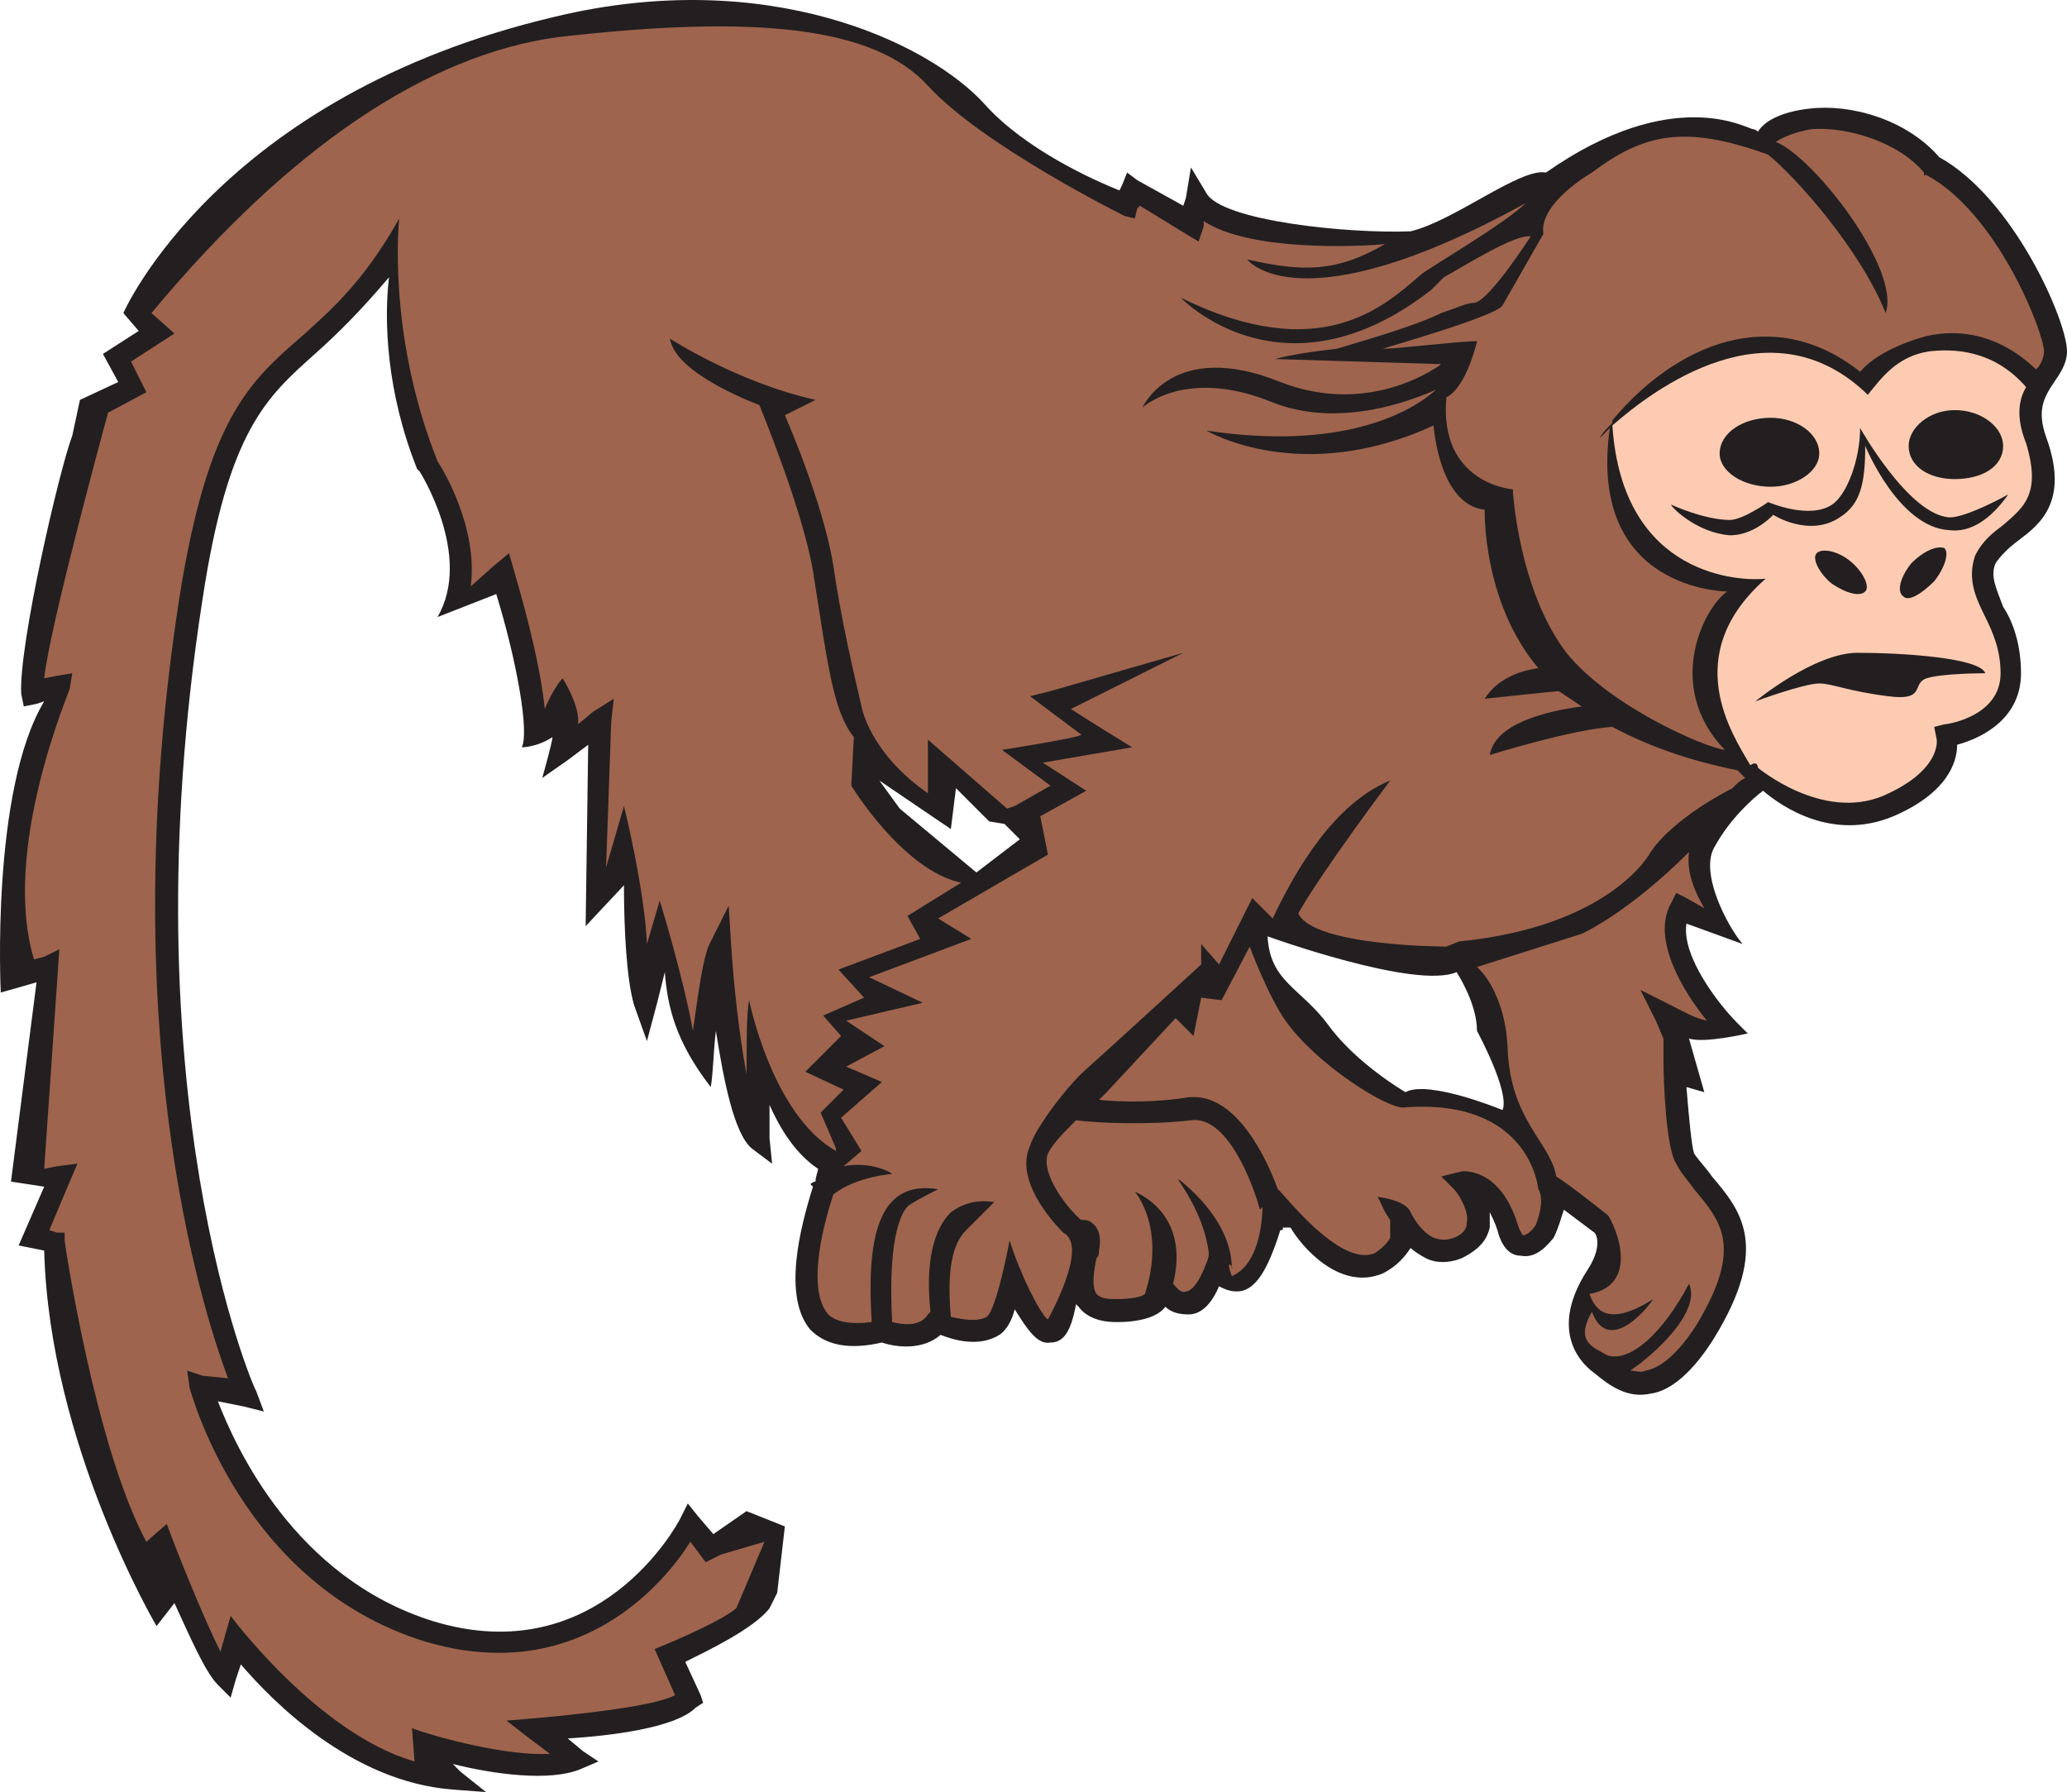
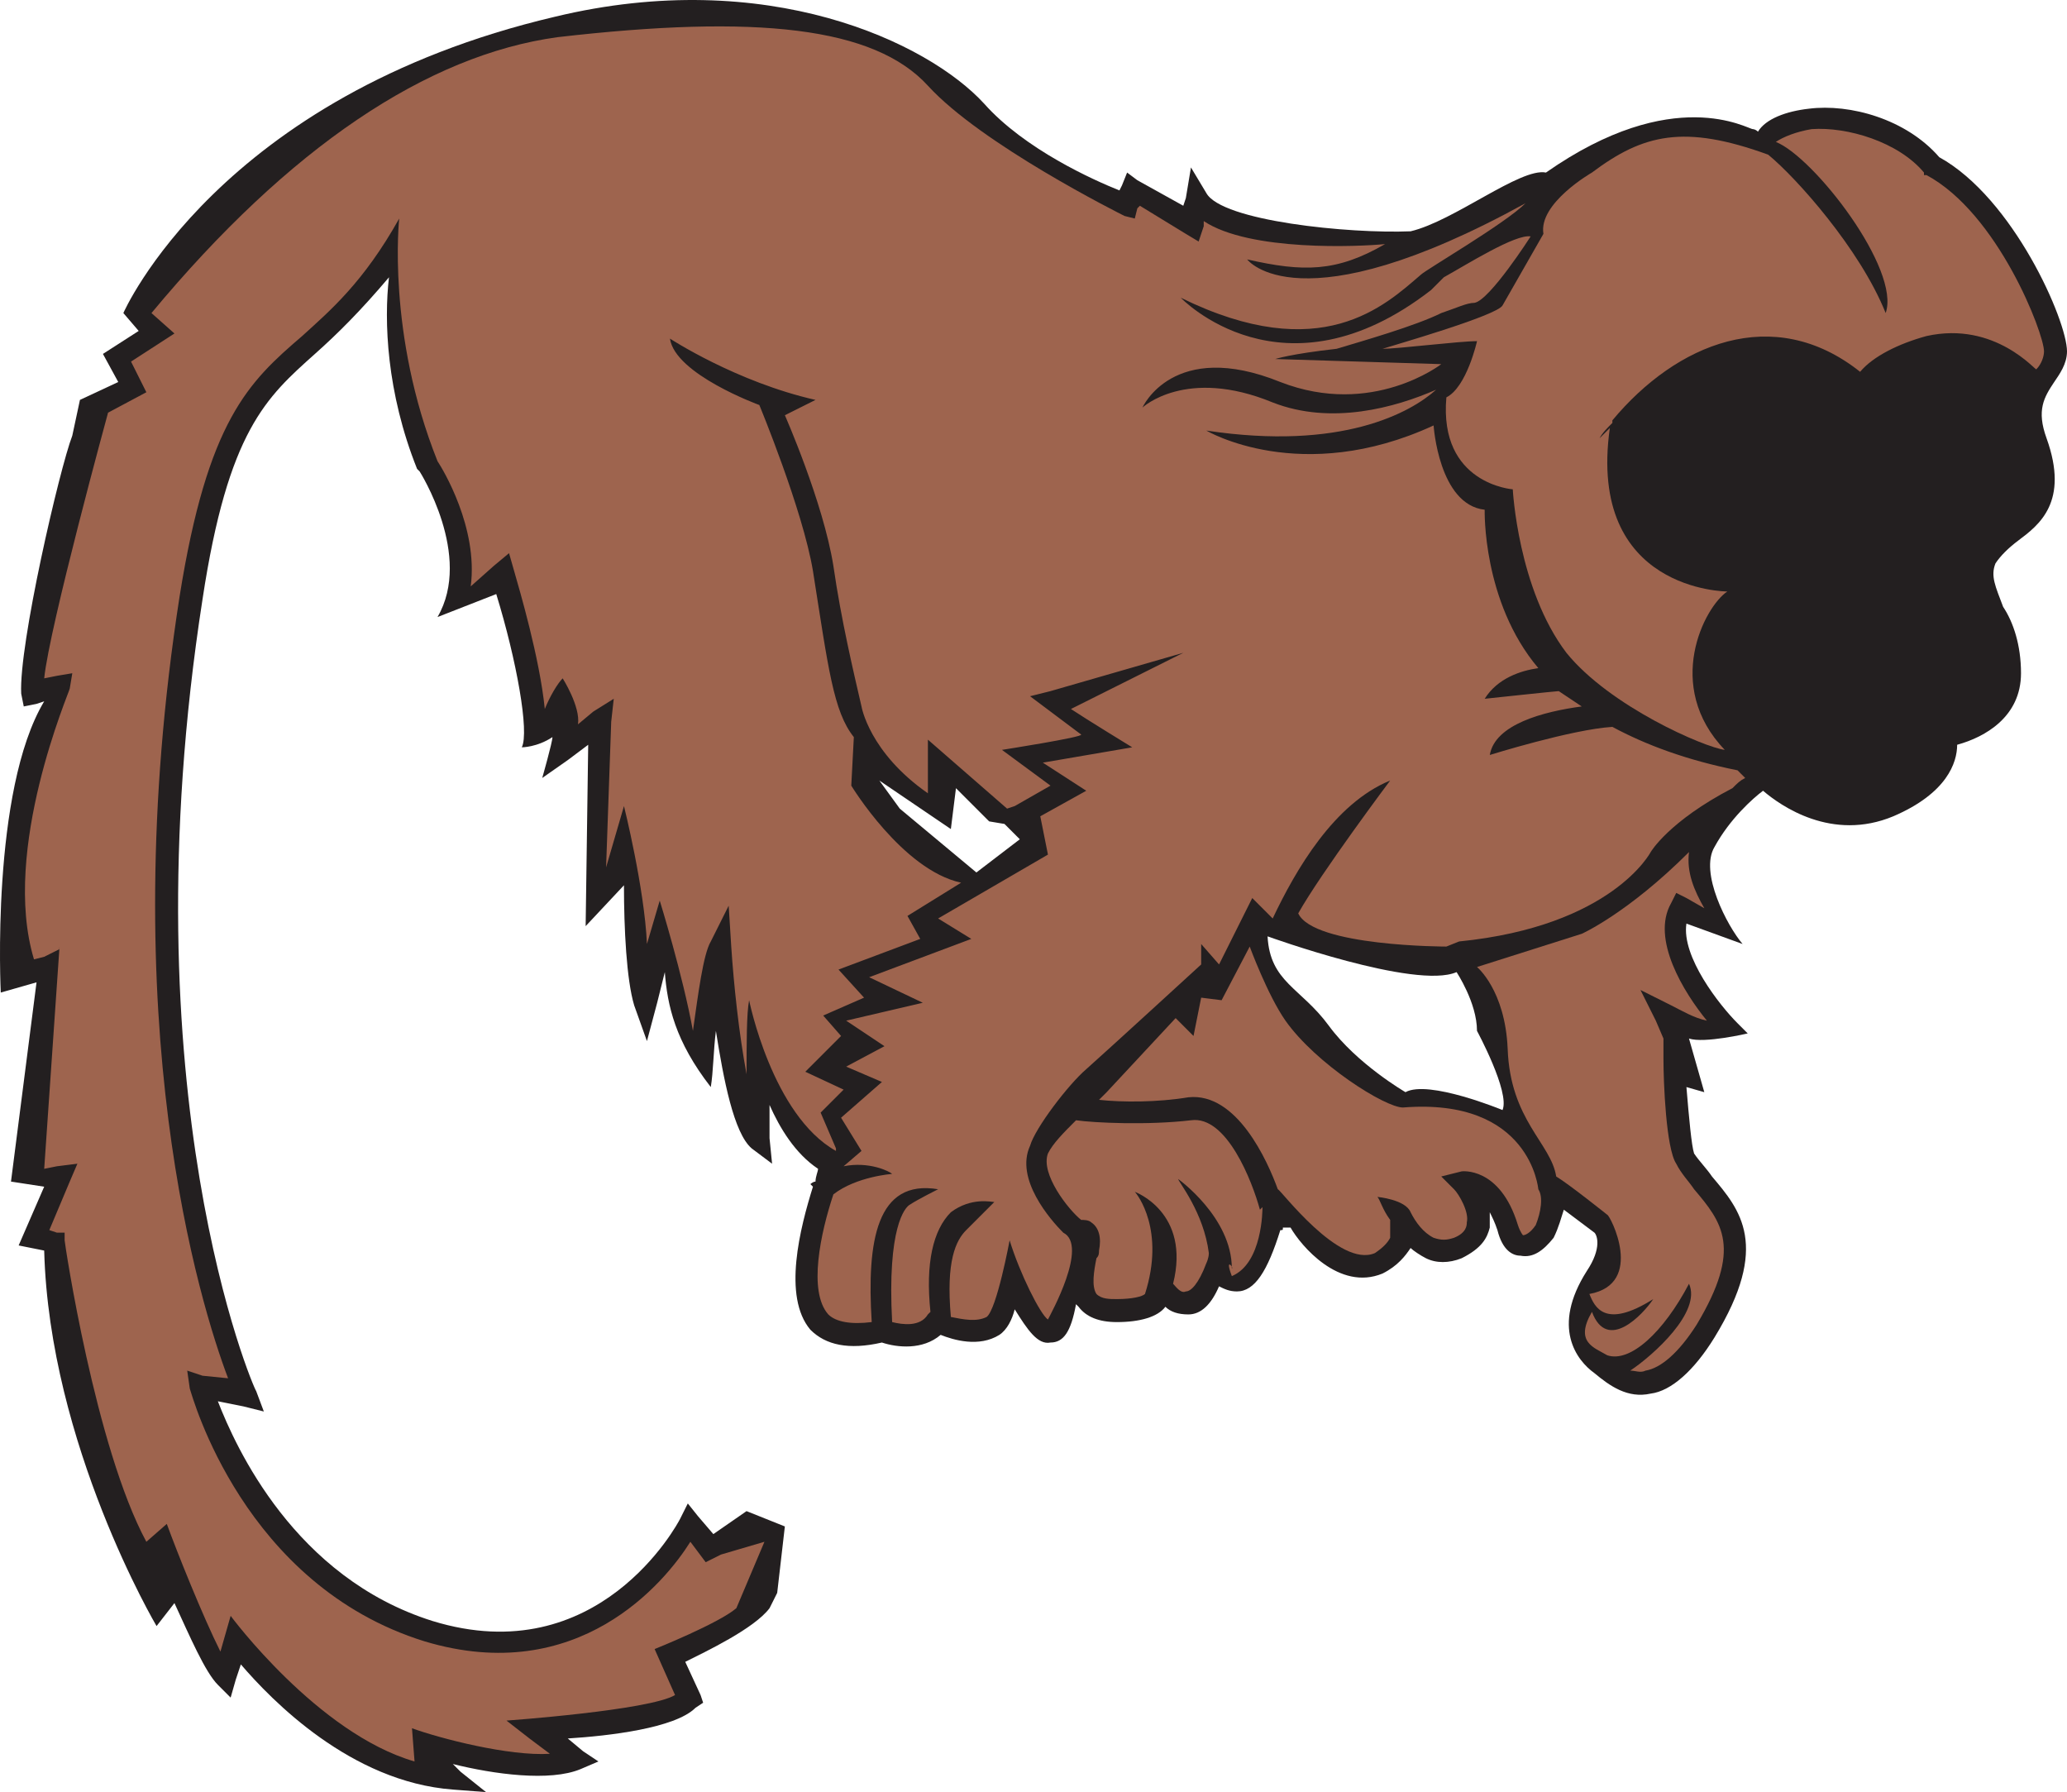
<svg xmlns="http://www.w3.org/2000/svg" width="606.978" height="526.16">
  <path fill="#231f20" fill-rule="evenodd" d="M603.228 112.16c1.5-2.25 3.75-5.25 3.75-9 0-9-15.75-45-37.5-57-9.75-11.25-26.25-15.75-38.25-14.25-6.75.75-12.75 3-15 6.75-.75-.75-1.5-.75-1.5-.75-1.5 0-23.25-13.5-60.75 12.75-7.5-1.5-27 14.25-39.75 17.25-18 .75-55.5-3-60-11.25l-4.5-7.5-1.5 9-.75 2.25-13.5-7.5-3-2.25-1.5 3.75-.75 1.5c-7.5-3-27.75-12-39.75-25.5-16.5-18-63.75-40.5-126-25.5-99 23.25-126.75 87-126.75 87l4.5 5.25-10.5 6.75 4.5 8.25-11.25 5.25-2.25 10.5c-3.75 9.75-15.75 61.5-15 75.75l.75 3.75 3.75-.75 2.25-.75c-15.75 26.25-12.75 85.5-12.75 85.5l10.5-3-7.5 58.5 9.75 1.5-7.5 17.25 7.5 1.5c1.5 57 33 110.25 33 110.25l5.25-6.75c4.5 9.75 9 20.25 12.75 24l3.75 3.75 1.5-5.25 1.5-4.5c9 10.5 32.25 34.5 62.25 36.75l9.75.75-7.5-6-2.25-2.25c12 3 28.5 5.25 37.5 1.5l5.25-2.25-4.5-3-4.5-3.75c12-.75 31.5-3 37.5-9l2.25-1.5-.75-2.25-4.5-9.75c6-3 20.25-9.75 24.75-15.75l2.25-4.5 2.25-19.5-11.25-4.5-9.75 6.75-4.5-5.25-3-3.75-2.25 4.5c-.75 1.5-24 45-72.75 30-40.5-12.75-57.75-51-63-64.5l7.5 1.5 6 1.5-2.25-6c-.75-.75-38.25-87.75-15.75-232.5 7.5-49.5 18.75-59.25 33-72 6.75-6 13.5-12.75 21.75-22.5-1.5 12.75-.75 33.75 8.25 56.25l.75.75s15.75 24.75 5.25 42.75l17.25-6.75c6 19.5 9.75 40.5 7.5 45 0 0 4.5 0 9-3 0 1.5-3 12-3 12l7.5-5.25 6-4.5-.75 53.25 11.25-12c0 12.75.75 27.75 3 35.25l3.75 10.5 3-11.25 2.25-9c.75 9.75 3 20.25 13.5 33.75.75-4.5.75-10.5 1.5-16.5 2.25 14.25 5.25 30 10.5 34.5l6 4.5-.75-7.5v-9.75c3 6.75 7.5 14.25 14.25 18.75 0 .75-.75 2.25-.75 3.75-.75 0-1.5.75-1.5.75l.75.75c-3.75 12-9 32.25-.75 42 4.5 4.5 11.25 6 21 3.75 4.5 1.5 12 2.25 17.25-2.25 3.75 1.5 11.25 3.75 17.25 0 2.25-1.5 3.75-4.5 4.5-7.5 3.75 6 6.75 10.5 10.5 9.75 3.75 0 6-3 7.5-11.25l.75.75c2.25 3 6 4.5 11.25 4.5 6.75 0 12-1.5 14.25-4.5 1.5 1.5 3.75 2.25 6.75 2.25 3.75 0 6.75-3 9-8.25 1.5.75 3 1.5 5.25 1.5 5.25 0 9-6 12.75-18 .75 0 .75 0 .75-.75h2.25c3 5.25 14.25 18.75 27 13.5 4.5-2.25 6.75-5.25 8.25-7.5.75.75 3 2.25 4.5 3 3 1.5 6.75 1.5 10.5 0 6-3 7.5-6 8.25-9v-4.5c.75 1.5 1.5 3 2.25 5.25 1.5 6 4.5 7.5 6.75 7.5 3.75.75 6.75-1.5 9.75-5.25 1.5-3 2.25-6 3-8.25l9 6.75c.75.75 2.25 4.5-2.25 11.25-10.5 16.5-3 26.25 2.25 30 4.5 3.75 9.75 7.5 16.5 6 6-.75 12.75-6.75 18.75-16.5 16.5-27 7.5-37.5-.75-47.25-1.5-2.25-3.75-4.5-5.25-6.75-.75-2.25-1.5-10.5-2.25-19.5l5.25 1.5-4.5-15.75c4.5 1.5 17.25-1.5 17.25-1.5l-3-3c-5.25-5.25-16.5-19.5-15-29.25l16.5 6c-4.5-5.25-12.75-21-8.25-28.5 4.5-8.25 11.25-14.25 14.25-16.5 5.25 4.5 20.25 15 38.25 7.5 15.75-6.75 18.75-15.75 18.75-21 8.25-2.25 18.75-8.25 18.75-21 0-8.25-2.25-15-5.25-19.5-2.25-6-3.75-9-2.25-12.75 1.5-2.25 3.75-4.5 6.75-6.75 6-4.5 15-11.25 8.25-30-3-8.25-.75-12 2.25-16.5m-231 162.75s43.5 15.75 55.5 10.5c0 0 6 9 6 17.25 0 0 9.75 18 7.5 23.25 0 0-21.75-9-28.5-5.25 0 0-14.25-8.25-22.5-19.5s-17.25-12.75-18-26.25m-114-45.75 21 14.25 1.5-12 9.75 9.75 4.5.75 4.5 4.5-12.75 9.75-22.5-18.75-6-8.25m63 1.5-2.25 1.5 2.25-1.5" />
  <path fill="#9e644e" fill-rule="evenodd" d="M361.728 374.66c-2.25-6 .75-2.25 0-2.25 0-15-15.75-26.25-15.75-26.25 0 .75 7.5 9.75 9 21.75 0 1.5-.75 3-.75 3-2.25 6-4.5 8.25-6 8.25-1.5.75-3-1.5-3.75-2.25 5.25-21-11.25-27-11.25-27 .75.75 9 11.25 3 30-.75.75-3.75 1.5-8.25 1.5-2.25 0-4.5 0-6-1.5-1.5-2.25-.75-6.75 0-10.5.75-.75.75-1.5.75-2.25.75-3.75 0-6.75-2.25-8.25-.75-.75-2.25-.75-3-.75-3.75-3-12-13.5-9.75-19.5 1.5-3 4.5-6 8.25-9.75 5.25.75 21 1.5 33.75 0 10.5-1.5 18 18 20.25 26.25l.75-.75c0 .75 0 16.5-9 20.25" />
  <path fill="#9e644e" fill-rule="evenodd" d="M450.978 359.66c-1.5 2.25-3 3-3.75 3 0 0-.75-.75-1.5-3-5.25-17.25-16.5-15.75-16.5-15.75l-6 1.5 3.75 3.75c1.5 1.5 4.5 6.75 3.75 9.75 0 .75 0 3-3.75 4.5-2.25.75-3.75.75-6 0-3-1.5-5.25-4.5-6.75-7.5-1.5-3.75-9.75-4.5-9.75-4.5.75.75 1.5 3.75 3.75 6.75v5.25c-.75 1.5-2.25 3-4.5 4.5-10.5 4.5-27.75-18.75-28.5-18.75-3-8.25-12-28.5-26.25-27-9 1.5-19.5 1.5-26.25.75l2.25-2.25 20.25-21.75 5.25 5.25 2.25-11.25 6 .75 8.25-15.75s5.25 14.25 10.5 21.75c9 12.75 29.25 25.5 34.5 25.5 37.5-3 39.75 24 39.75 24 1.5 2.25.75 6.75-.75 10.5" />
  <path fill="#9e644e" fill-rule="evenodd" d="M497.478 349.16c-1.5-2.25-3.75-4.5-5.25-7.5-3-4.5-3.75-24-3.75-30.75v-6l-2.25-5.25-4.5-9 9 4.5c3 1.5 6.75 3.75 10.5 4.5-6.75-8.25-16.5-24-10.5-34.5l1.5-3 3 1.5 5.25 3c-3-5.25-5.25-10.5-4.5-16.5-18 18-31.5 24-31.5 24l-30.75 9.75s8.25 6.75 9 24c.75 21 12.75 27.75 14.25 37.5 3.75 2.25 15 11.25 15 11.25.75 0 11.25 20.25-5.25 23.25 1.5 3.75 4.5 10.5 18.75 1.5-3 4.5-13.5 15.75-18 3.75-5.25 9 .75 10.5 4.5 12.75 6.75 2.25 16.5-6.75 24-21 3.75 8.25-10.5 21-17.25 25.5 1.5 0 3 .75 4.5 0 4.5-.75 9.75-5.25 15-13.5 13.5-22.5 7.5-30-.75-39.75" />
  <path fill="#9e644e" fill-rule="evenodd" d="M508.728 231.41c-18.75 9.75-24 18.75-24 18.75s-11.25 21.75-56.25 26.25l-3.75 1.5s-39 0-43.5-9.75c6.75-12 27-39 27-39-16.5 6.75-27.75 26.25-34.5 40.5l-6-6-9.75 19.5-5.25-6v6s-27 24.75-33.75 30.75c-5.25 4.5-15 17.25-16.5 22.5-4.5 9.75 6 21.75 9.75 25.5 7.5 3.75-3.75 24-4.5 25.5-2.25-1.5-8.25-13.5-11.25-23.25 0 0-3.75 20.25-6.75 22.5-3 1.5-6.75.75-10.5 0-1.5-16.5 1.5-22.5 4.5-25.5l8.25-8.25c-.75 0-6.75-1.5-12.75 3-5.25 5.25-7.5 15-6 29.25l-.75.75c-2.25 3.75-7.5 3-10.5 2.25-1.5-27.75 3.75-33.75 5.25-34.5 2.25-1.5 8.25-4.5 8.25-4.5-18-3-21 15-19.5 39-6 .75-10.5 0-12.75-2.25-6-6.75-2.25-24 1.5-35.25 6.75-5.25 17.25-6 17.25-6-.75-.75-6.75-3.75-14.25-2.25l5.25-4.5-6-9.75 12-10.5-10.5-4.5 11.25-6-11.25-7.5 22.5-5.25-15.75-7.5 30-11.25-9.75-6 32.25-18.75-2.25-11.25 13.5-7.5-12.75-8.25 26.25-4.5s-13.5-8.25-18-11.25l33-16.5-39 11.25-6 1.5 15 11.25c.75.75-23.25 4.5-23.25 4.5l14.25 10.5-10.5 6-2.25.75-23.25-20.25v15.75c-17.25-12-19.5-25.5-19.5-25.5-2.25-9.75-6-25.5-8.25-41.25-3-18.75-14.25-44.25-14.25-44.25l9-4.5c-23.25-5.25-42.75-18-42.75-18 1.5 10.5 26.25 19.5 26.25 19.5s12.75 30.75 15.75 48.75c4.5 28.5 6 41.25 12 48.75l-.75 14.25s15 24.75 32.25 28.5l-15.75 9.75 3.75 6.75-24 9 7.5 8.25-12 5.25 5.25 6-10.5 10.5 11.25 5.25-6.75 6.75 4.5 10.5v.75c-18.75-10.5-25.5-44.25-25.5-44.25-.75 3.75-.75 12.75-.75 21.75-2.25-12-3.75-26.25-4.5-37.5l-.75-12-5.25 10.5c-2.25 3.75-3.75 15.75-5.25 26.25-3-16.5-9.75-38.25-9.75-38.25l-3.75 12.75c-.75-16.5-6.75-40.5-6.75-40.5l-5.25 18 1.5-42.75.75-6.75-6 3.75-4.5 3.75c.75-5.25-4.5-13.5-4.5-13.5-1.5 1.5-3.75 5.25-5.25 9-1.5-15-7.5-35.25-9-40.5l-1.5-5.25-4.5 3.75-6.75 6c2.25-17.25-8.25-34.5-9.75-36.75-15-37.5-11.25-71.25-11.25-71.25-10.5 18.75-20.25 27-28.5 34.5-15.75 13.5-27.75 24.75-36 76.5-19.5 125.25 6 207.75 14.25 229.5l-7.5-.75-4.5-1.5.75 5.25c.75 2.25 15.75 57.75 69 74.25 45 13.5 70.5-17.25 78-29.25l4.5 6 4.5-2.25 12.75-3.75-8.25 19.5c-5.25 4.5-24 12-24 12l6 13.5c-7.5 4.5-49.5 7.5-49.5 7.5l6.75 5.25 6 4.5c-12 .75-32.25-4.5-40.5-7.5l.75 9.75c-28.5-8.25-54-42.75-54-42.75l-3 10.5c-5.25-10.5-12.75-29.25-15.75-37.5l-6 5.25c-15-27.75-24-87.75-24-88.5v-2.25h-2.25l-2.25-.75 6-14.25 2.25-5.25-6 .75-3.75.75 4.5-65.25v.75l-4.5 2.25-3 .75c-9.75-32.25 10.5-78.75 10.5-79.5l.75-4.5-4.5.75-3.75.75c1.5-15 18.75-78 18.75-78l11.25-6-4.5-9 12.75-8.25-6.75-6c40.5-48.75 81-75.75 119.25-81 58.5-6.75 93-3 108.75 14.25s56.25 37.5 57.75 38.25l3 .75.75-3 .75-.75 13.5 8.25 3.75 2.25 1.5-4.5v-1.5c13.5 9 45.75 7.5 53.25 6.75-14.25 8.25-24 8.25-40.5 4.5 0 0 15 20.25 81.75-16.5-6 6-29.25 19.5-30.75 21-10.5 9-29.25 27-70.5 6.75 0 0 30 31.5 73.5-2.25l3.75-3.75c6.75-3.75 21-12.75 25.5-12 0 0-12 18.75-16.5 19.5-2.25 0-5.25 1.5-9.75 3-7.5 3.75-23.25 8.25-30.75 10.5-13.5 1.5-18 3-18 3l48.75 1.5s-20.25 15.75-47.25 5.25c-31.5-12.75-40.5 7.5-40.5 7.5s12.75-12 38.25-1.5c17.25 6.75 36 1.5 48-3.75-7.5 6.75-27.75 18-67.5 12 0 0 27.75 16.5 66.75-1.5 0 0 1.5 23.25 15 24.75 0 0-.75 27 15.75 46.5-5.25.75-12 3-15.75 9 0 0 21-2.25 21.75-2.25l6.75 4.5c-11.25 1.5-25.5 5.25-27 14.25 0 0 24-7.5 36-8.25 9.75 5.25 21.75 9.75 36.75 12.75l2.25 2.25c-1.5.75-2.25 1.5-3.75 3" />
-   <path fill="#fccbb2" fill-rule="evenodd" d="M518.478 169.91c-25.5 22.5-9.75 45.75-4.5 54.75 2.25-1.5 2.25.75 2.25.75s18.75 15.75 36.75 8.25c17.25-7.5 15.75-16.5 15.75-16.5l-.75-3.75 3-.75c.75 0 16.5-2.25 16.5-15 0-6.75-2.25-12-4.5-16.5-3-6-5.25-11.25-3-18 2.25-4.5 5.25-6.75 8.25-9 6-5.25 11.25-9 6.75-24-3-7.5-2.25-12.75 0-16.5-9.75-11.25-21.75-11.25-28.5-10.5-9.75 1.5-14.25 8.25-18 12.75-28.5-27.75-63-1.5-75 9 3 45 38.25 45.75 45 45" />
  <path fill="#9e644e" fill-rule="evenodd" d="M469.728 128.66c.75-1.5 2.25-3 3.75-4.5v-2.25 1.5c18.75-22.5 47.25-34.5 72.75-14.25 3.75-4.5 11.25-8.25 19.5-10.5 20.25-4.5 32.25 10.5 32.25 9.75 1.5-1.5 2.25-3.75 2.25-5.25 0-5.25-13.5-40.5-34.5-51.75h-.75v-.75c-7.5-9-22.5-13.5-33-12.75-4.5.75-8.25 2.25-10.5 3.75 11.25 4.5 36.75 37.5 32.25 50.25-7.5-18.75-26.25-39.75-34.5-46.5-24.75-9-36.75-6-51.75 5.25 0 0-15.75 9-14.25 18l-12 21c-1.5 3-33 12-35.25 12.75 4.5 0 22.5-2.25 27.75-2.25 0 0-3 13.5-9 16.5-2.25 25.5 19.5 27 19.5 27s1.5 29.25 15.75 48c12.75 15.75 40.5 27.75 46.5 28.5-18-18.75-6-42 .75-46.5 0 0-41.25 0-34.5-48l-3 3" />
-   <path fill="#231f20" fill-rule="evenodd" d="M490.728 148.16c0 .75 7.5 8.25 17.25 9 4.5 0 9-2.25 12.75-6 0 0 10.5 6.75 19.5.75 6-3.75 7.5-9.75 7.5-21 0 0 9.75 24 24.75 24.75 6 .75 12-3 17.25-10.5 0 0-12 6.75-17.25 6.75-12-.75-26.25-26.25-26.25-26.25 0 9-3.75 19.5-8.25 22.5-6.75 4.5-18.75-.75-18.75-.75s-7.5 5.25-11.25 5.25c-7.5 0-17.25-4.5-17.25-4.5" />
-   <path fill="#231f20" fill-rule="evenodd" d="M519.978 142.91c7.5 0 14.25-4.5 14.25-9.75 0-6-6.75-10.5-14.25-10.5-8.25 0-15 4.5-15 10.5 0 5.25 6.75 9.75 15 9.75m54-2.25c8.25 0 14.25-3.75 14.25-9.75 0-5.25-6-10.5-14.25-10.5-7.5 0-13.5 5.25-13.5 10.5 0 6 6 9.75 13.5 9.75m-26.25 33c1.5-1.5-.75-6-4.5-9s-8.25-3.75-9.75-2.25.75 6 4.5 9c4.5 3 8.25 3.75 9.75 2.25m11.25 1.5c-2.25-1.5-.75-6 2.25-9.75 3.75-3.75 7.5-5.25 9.75-4.5 1.5 1.5 0 6-3 9.75-3.75 3.75-7.5 6-9 4.5m-43.5 30.75s17.25-14.25 30-14.25c13.5 0 36 1.5 37.5 6 0 0-12.75 0-17.25 1.5s0 6.75-11.25 5.25c-12-1.5-16.5-3.75-20.25-3.75-4.5 0-18.75 5.25-18.75 5.25" />
</svg>